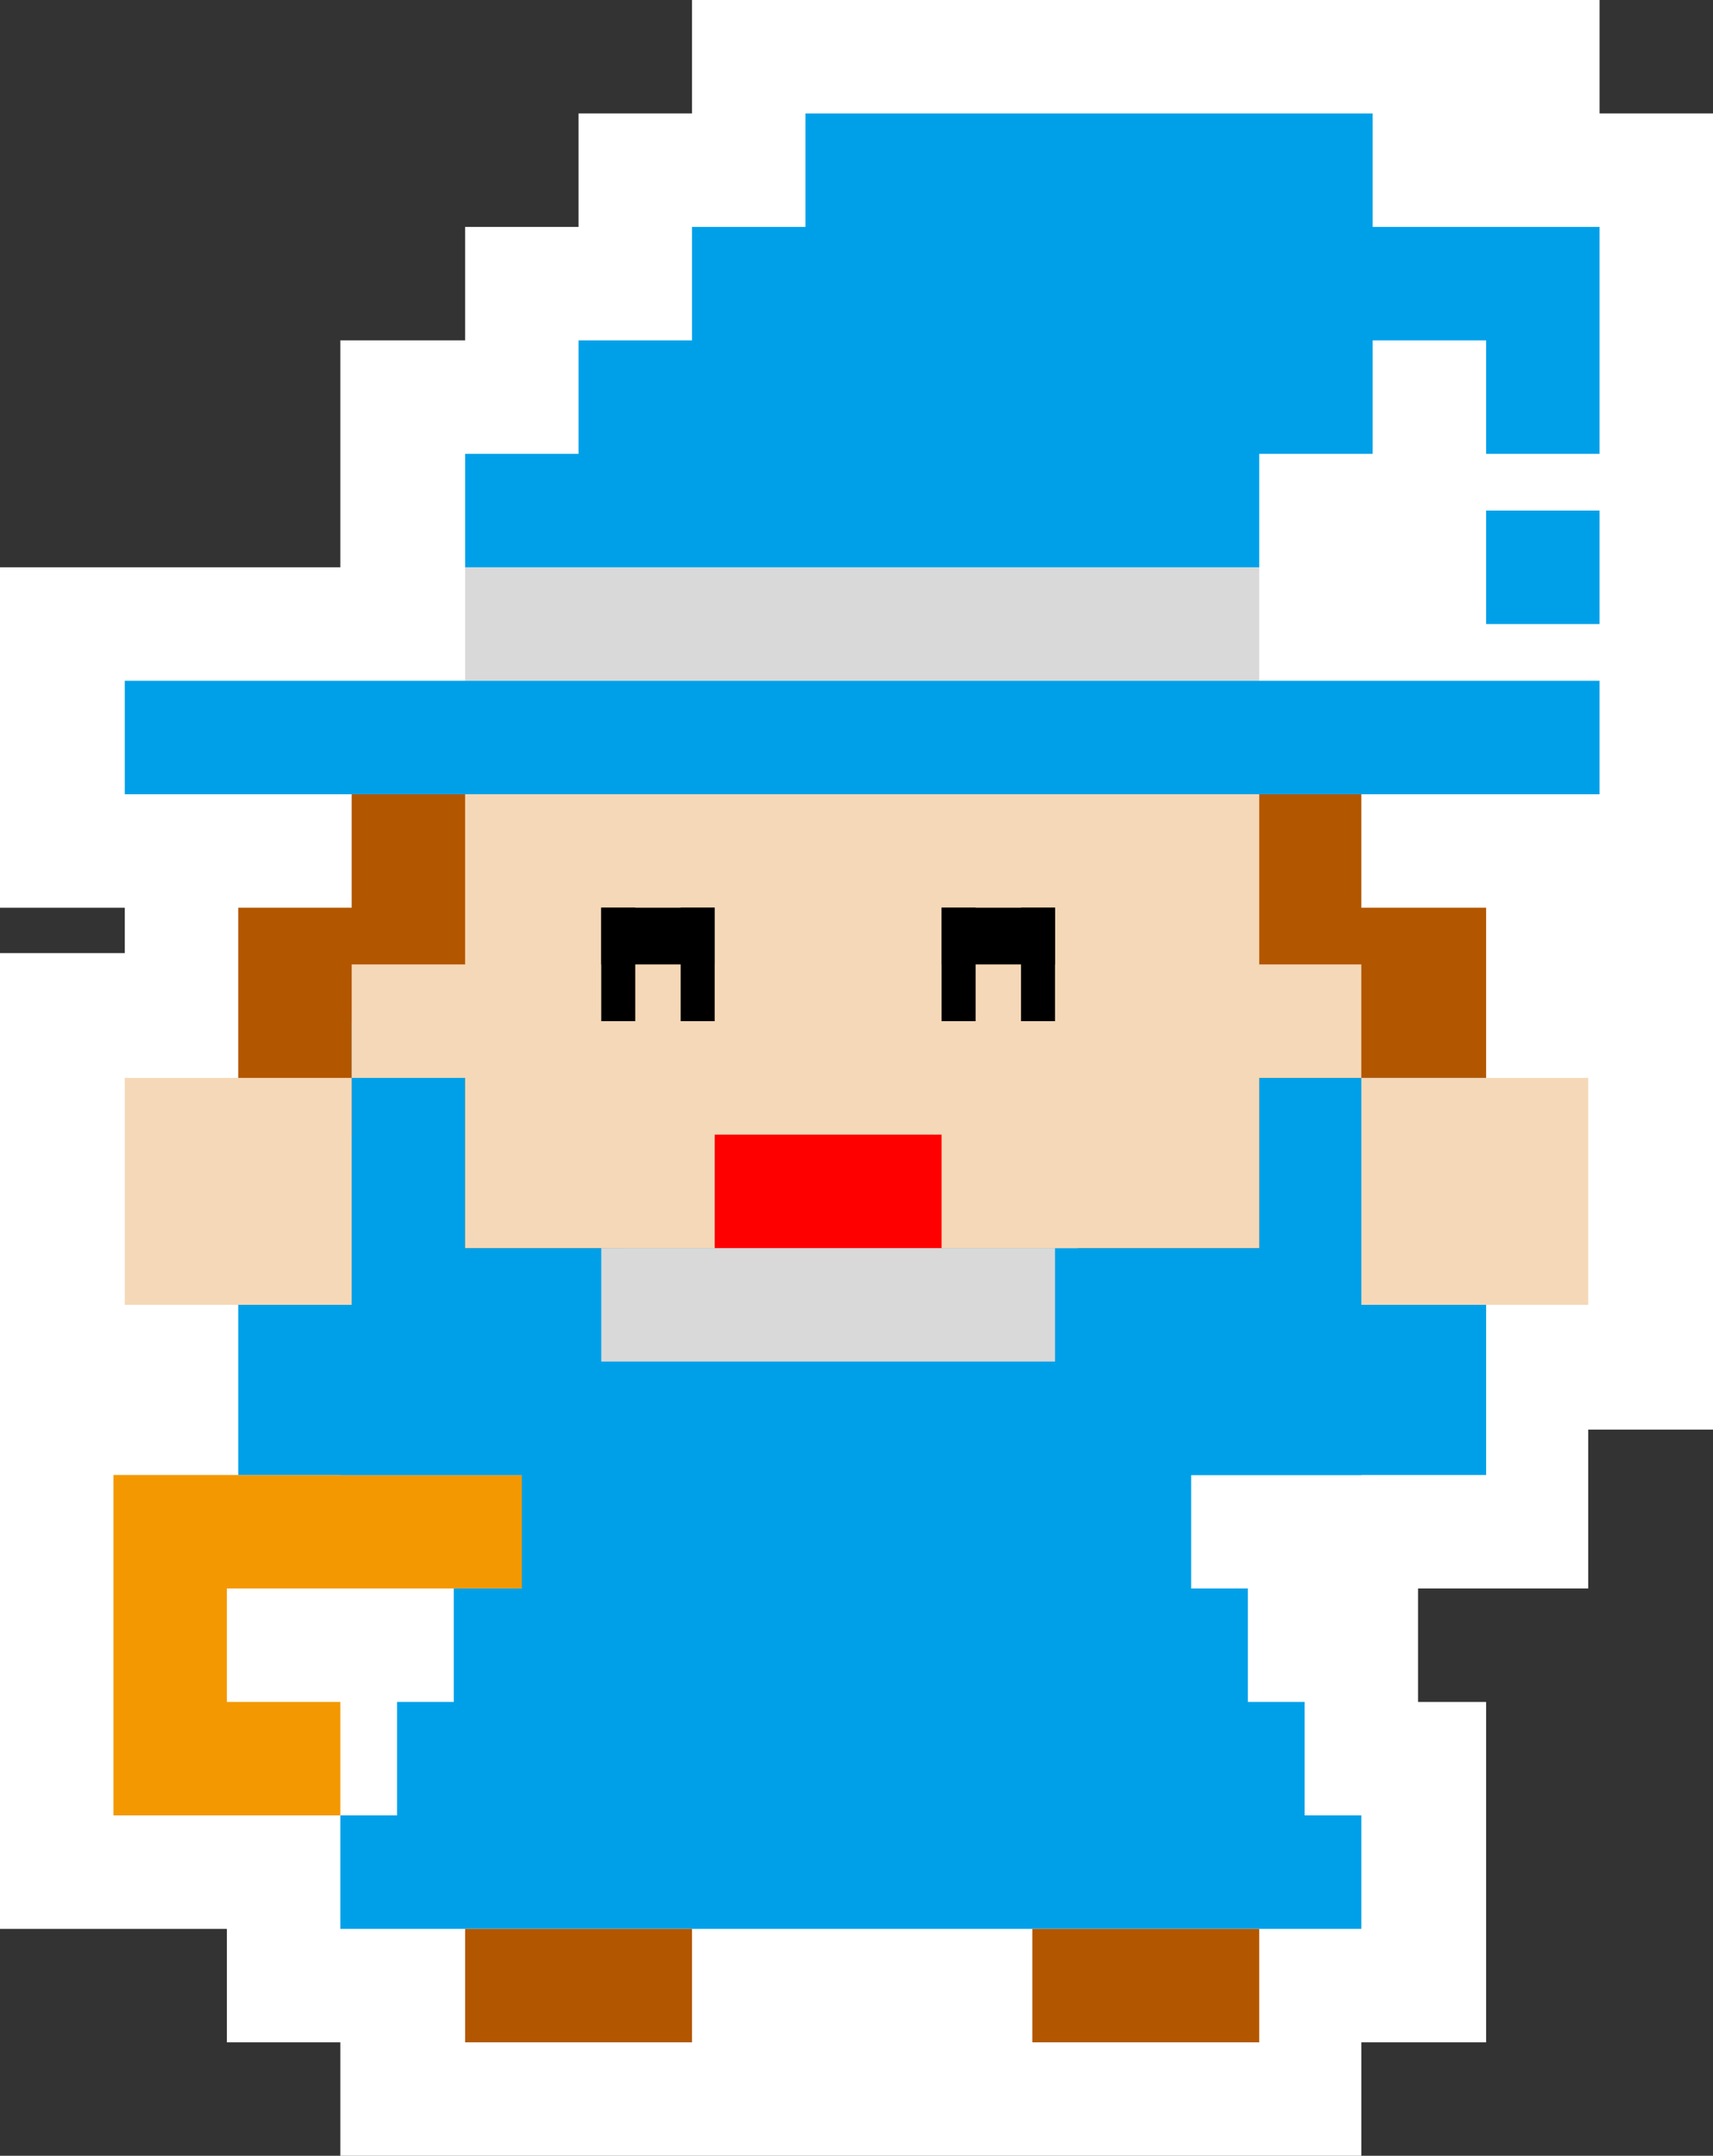
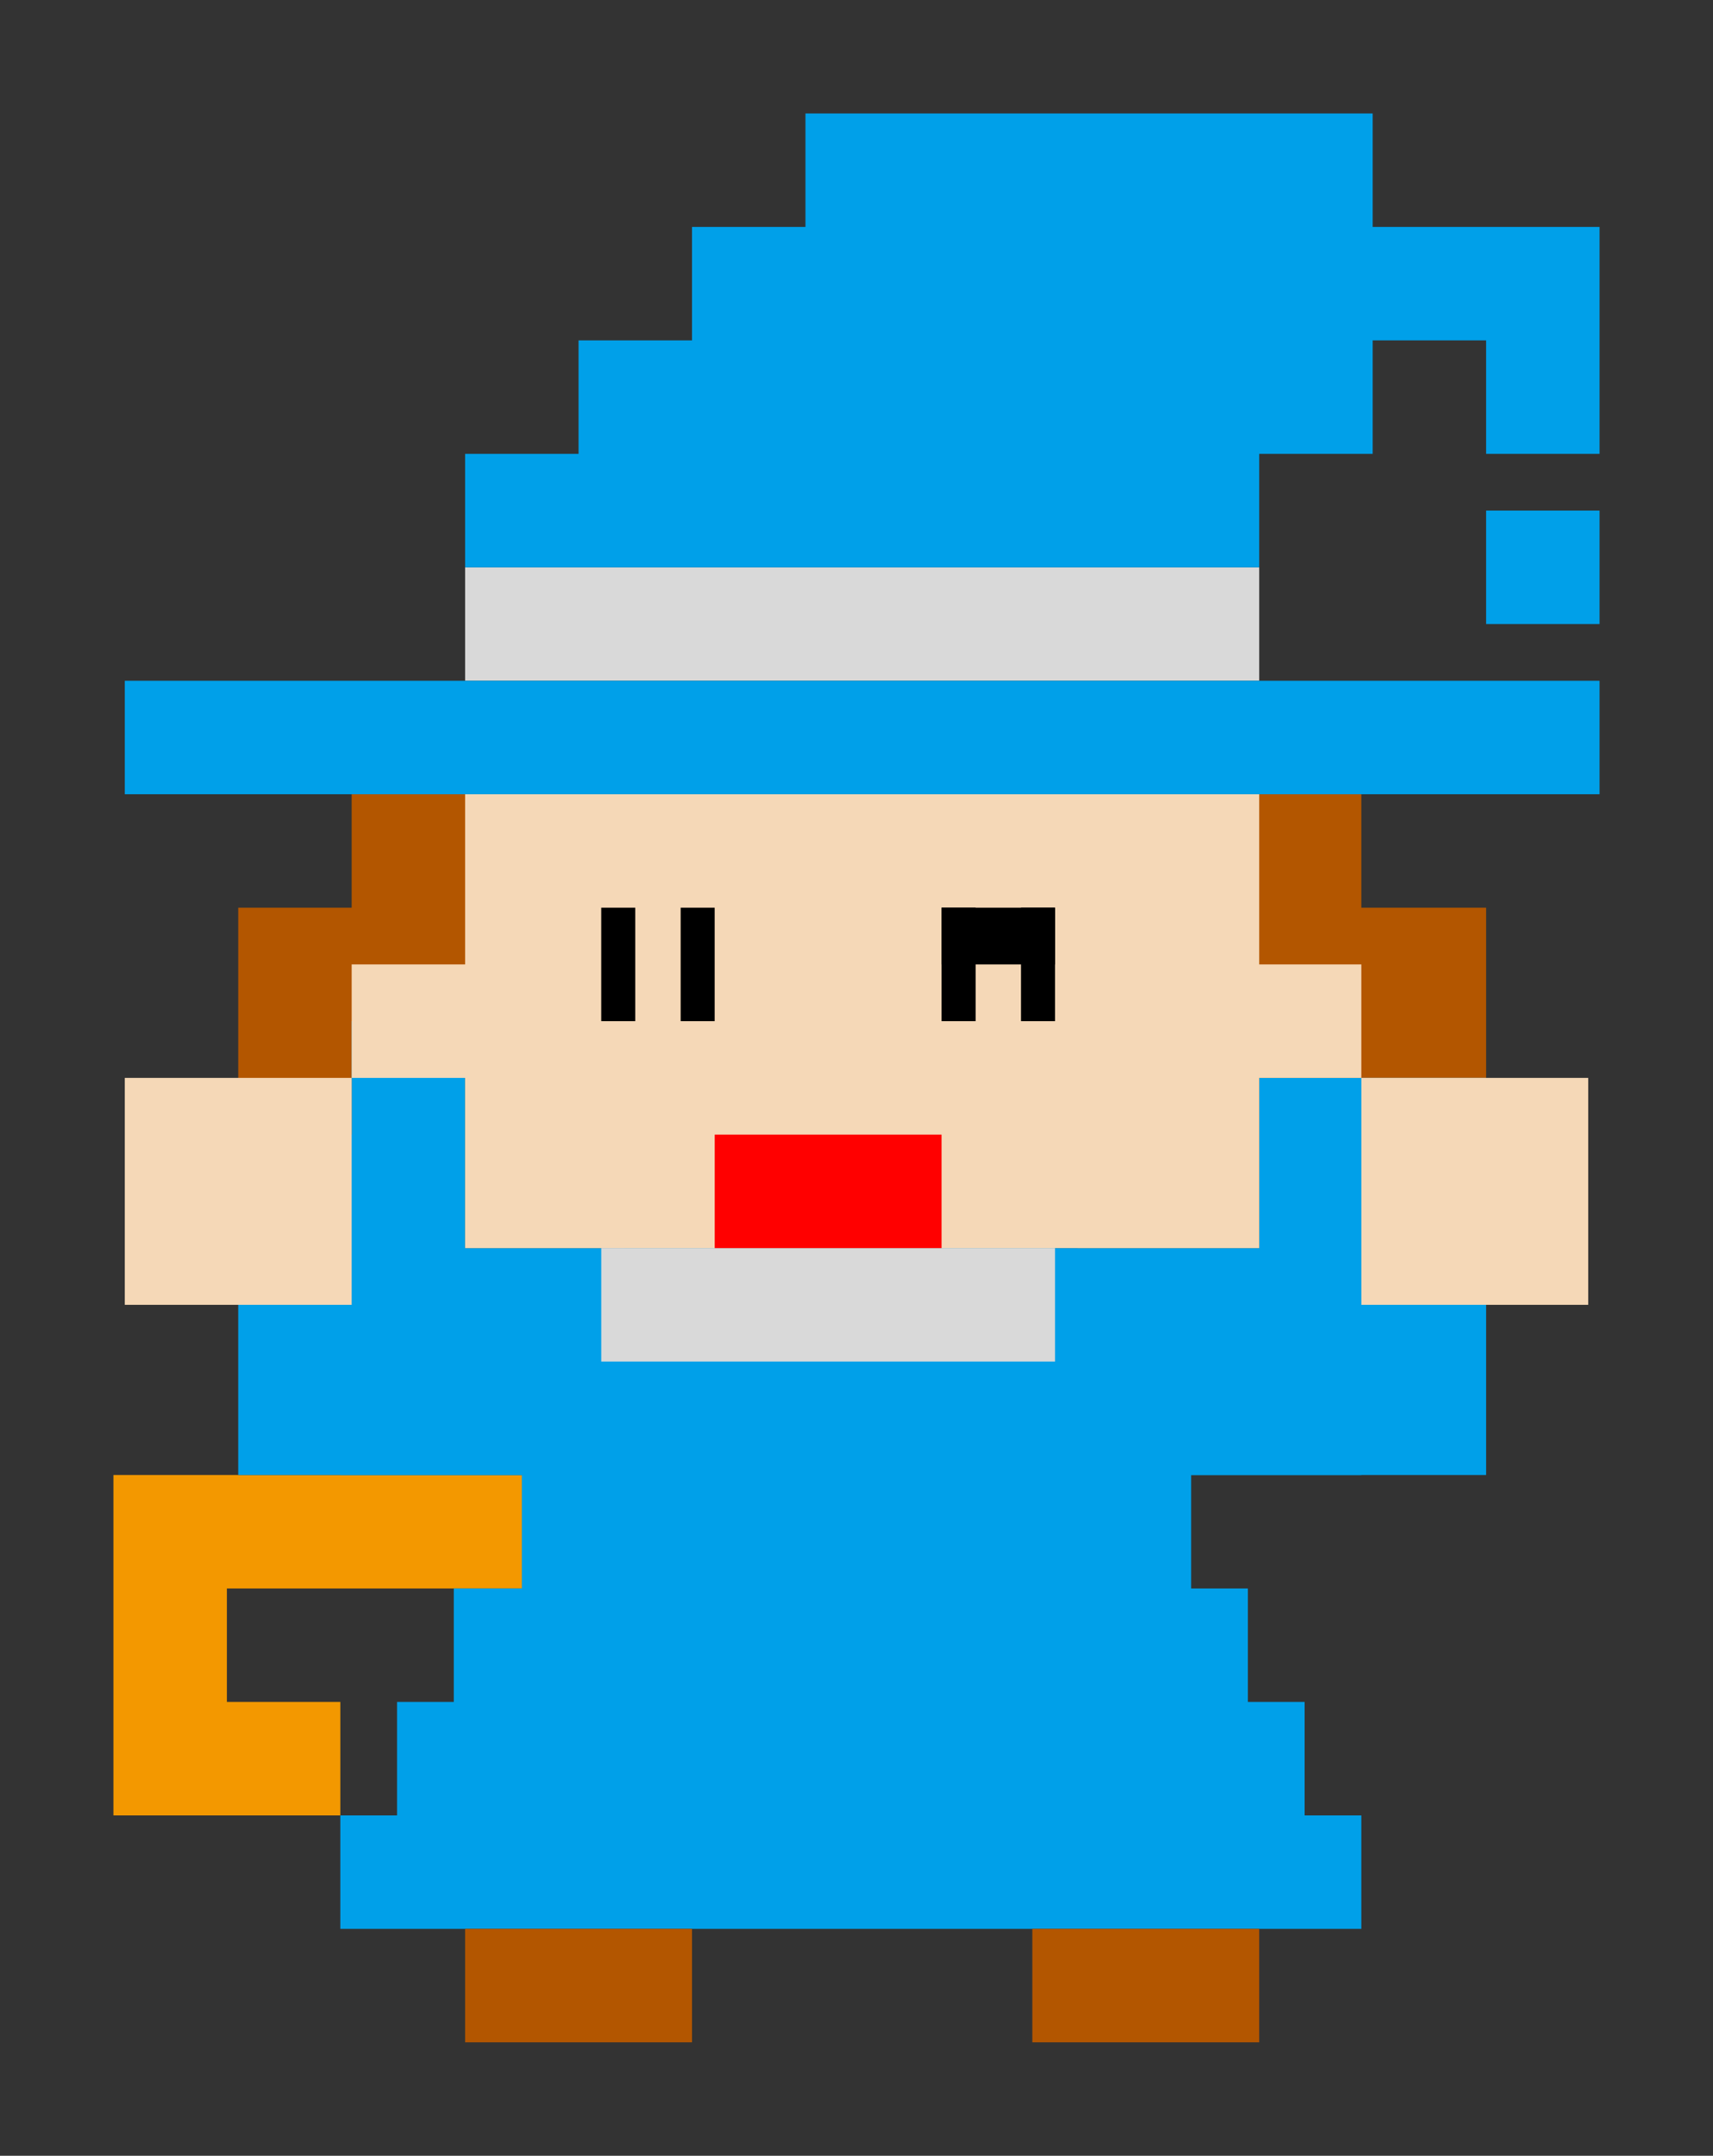
<svg xmlns="http://www.w3.org/2000/svg" width="151" height="190" viewBox="0 0 151 190" fill="none">
  <rect x="0" y="0" width="151" height="190" fill="#333333" stroke="none" />
-   <path d="M30 190H120V180H131V150H125V140H140V126H151V20V10H141V0H71H61V10H51V20H41V30H30V50H0V80H11V84H0V170H20V180H30V190Z" fill="white" />
  <path d="M100 130L20 130L10 130L10 150L10 160L30 160L30 150L20 150L20 140L100 140L100 130Z" fill="#F39800" />
  <rect x="41" y="50" width="70" height="10" fill="#D9D9D9" />
  <path d="M95 70H120V80H131V110H120V120H95V70Z" fill="#B35600" />
  <path d="M31 70H55V120H31V110H21V80H31V70Z" fill="#B35600" />
  <path d="M41 130H111H131V95H111V110H41V90H31V100H21V130H31H41Z" fill="#00A0E9" />
  <path d="M30 120H120V130H105V140H110V150H115V160H120V170H30V160H35V150H40V140H46V130H30V120Z" fill="#00A0E9" />
  <rect x="53" y="110" width="40" height="10" fill="#D9D9D9" />
  <rect x="131" y="45" width="10" height="10" fill="#00A0E9" />
  <rect x="11" y="60" width="130" height="10" fill="#00A0E9" />
  <path d="M111 50V40H121V30H131V40H141V30V20H131H121V10H71V20H61V30H51V40H41V50H111Z" fill="#00A0E9" />
  <rect x="120" y="95" width="20" height="20" fill="#F5D8B7" />
  <rect x="11" y="95" width="20" height="20" fill="#F5D8B7" />
  <rect x="41" y="170" width="20" height="10" fill="#B35600" />
  <rect x="91" y="170" width="20" height="10" fill="#B35600" />
  <path d="M41 70H111C111 77.437 111 78.713 111 85H120V95H111V110H41V95H31V85H41V70Z" fill="#F5D8B7" />
-   <path d="M53 80H63V85H53V80Z" fill="black" />
  <path d="M56 80L56 90H53L53 80H56Z" fill="black" />
  <path d="M63 80V90H60L60 80L63 80Z" fill="black" />
  <path d="M83 80H93V85H83V80Z" fill="black" />
  <path d="M86 80L86 90H83L83 80H86Z" fill="black" />
  <path d="M93 80V90H90L90 80L93 80Z" fill="black" />
  <rect x="63" y="100" width="20" height="10" fill="#FF0000" />
</svg>